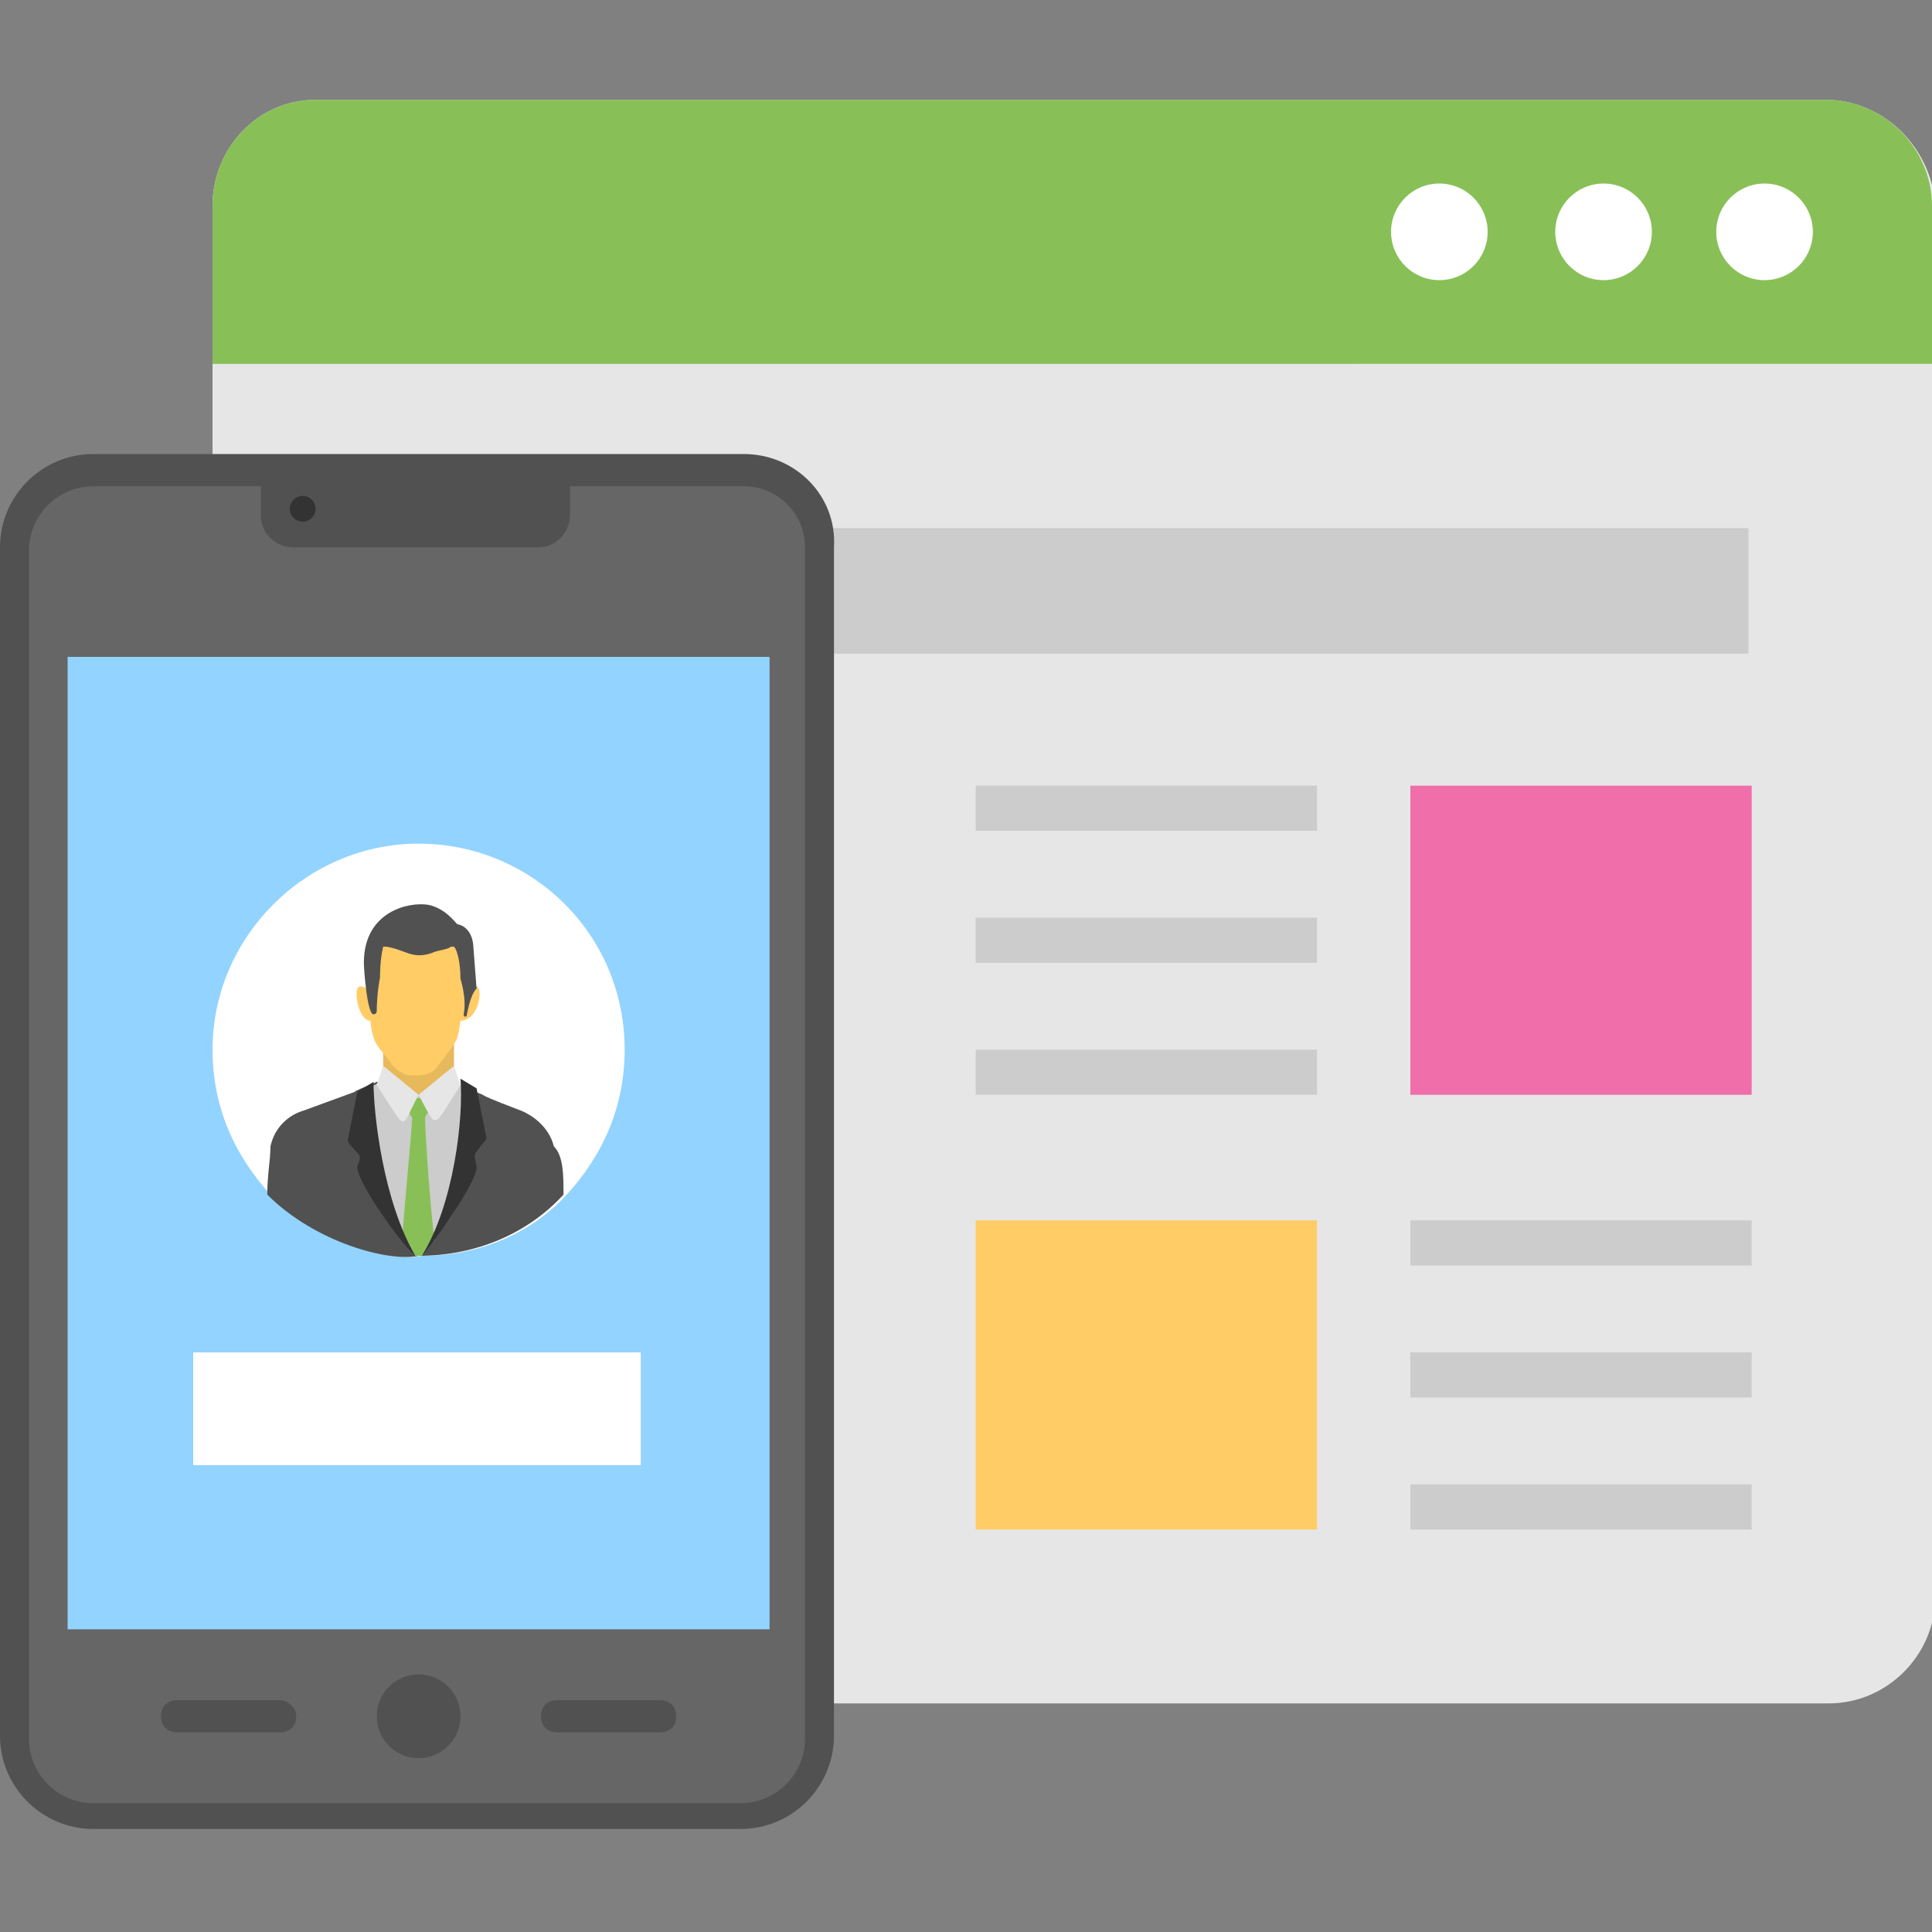
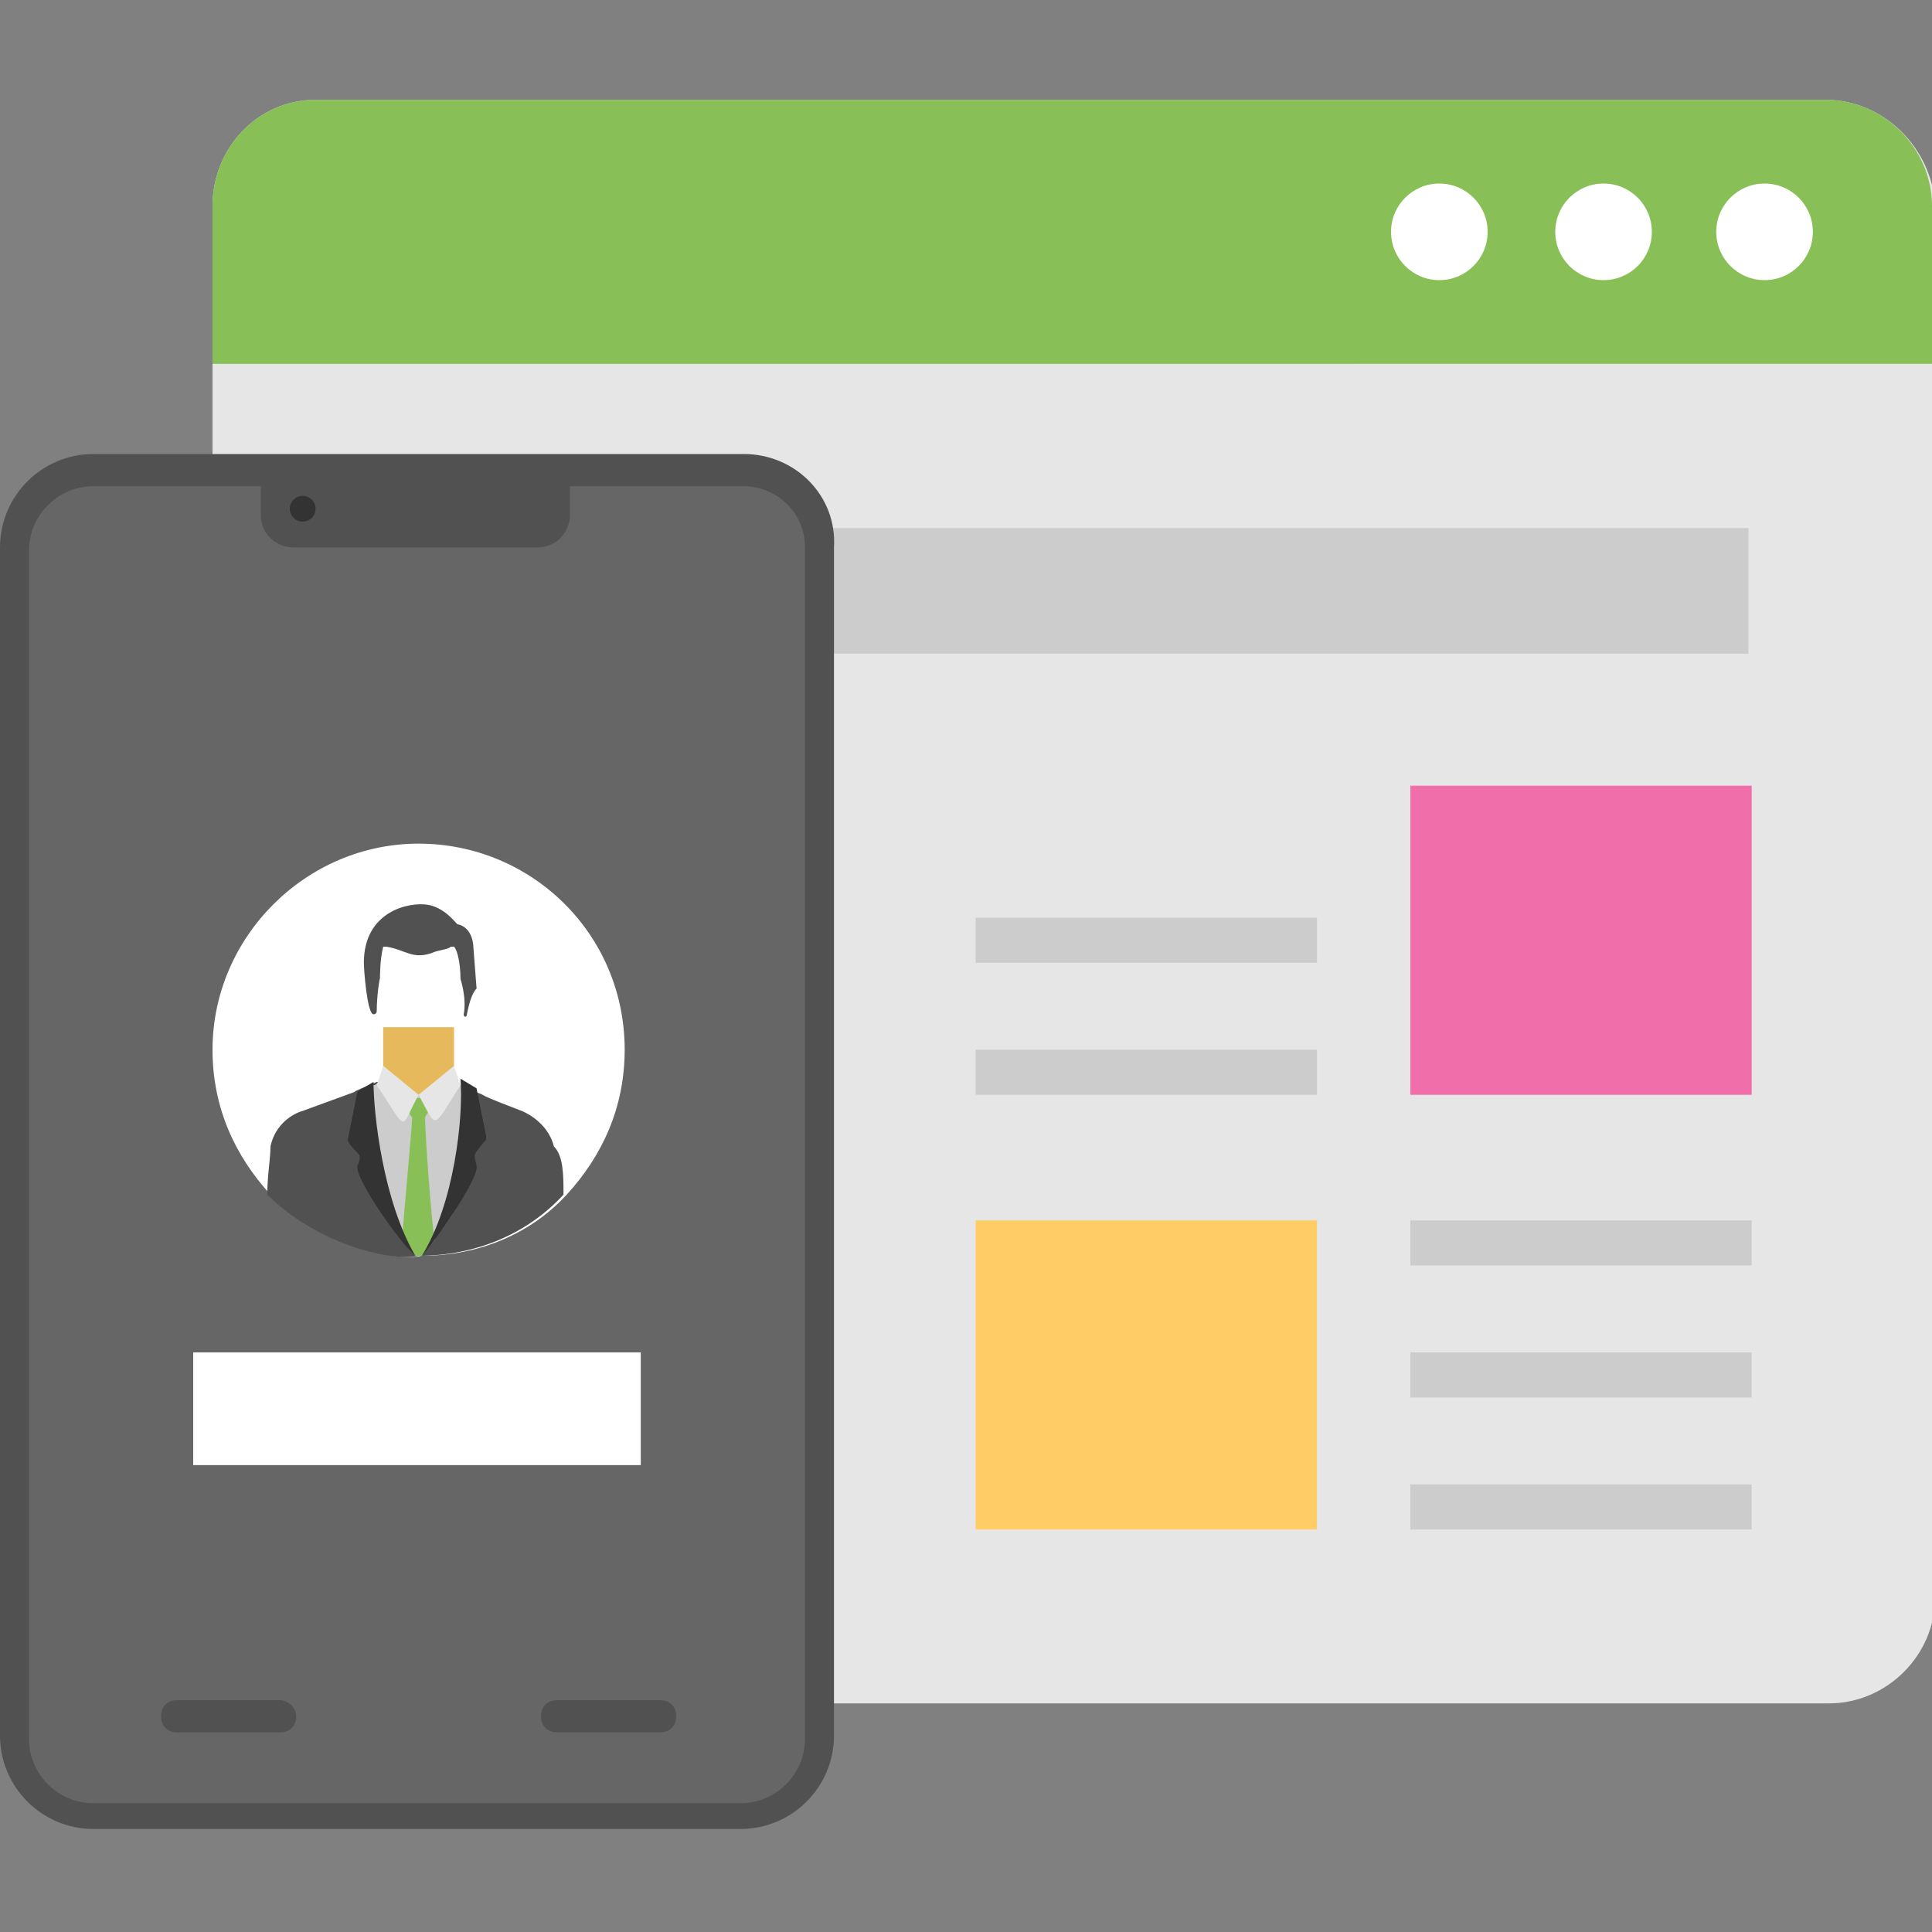
<svg xmlns="http://www.w3.org/2000/svg" version="1.1" id="Layer_1" x="0px" y="0px" width="60px" height="60px" viewBox="0 0 60 60" style="enable-background:new 0 0 60 60;" xml:space="preserve">
  <rect x="0" y="0" width="60" height="60" fill="#808080" stroke="none" />
  <style type="text/css">
	.st0{fill:#E6E6E6;}
	.st1{fill:#88C057;}
	.st2{fill:#FFFFFF;}
	.st3{fill:#CCCCCC;}
	.st4{fill:#F06EAA;}
	.st5{fill:#FFCC66;}
	.st6{fill:#515151;}
	.st7{fill:#666666;}
	.st8{fill:#92D3FF;}
	.st9{fill:#333333;}
	.st10{fill:#E7B95D;}
</style>
  <g id="XMLID_2326_">
    <g id="XMLID_2327_">
      <path id="XMLID_2328_" class="st0" d="M56.7,3.1H9.8C8,3.1,6.6,4.6,6.6,6.4v43.2c0,1.8,1.5,3.3,3.3,3.3h46.9    c1.8,0,3.3-1.5,3.3-3.3V6.4C60,4.6,58.5,3.1,56.7,3.1z" />
      <path id="XMLID_2329_" class="st1" d="M60,11.3V6.4c0-1.8-1.5-3.3-3.3-3.3H9.8C8,3.1,6.6,4.6,6.6,6.4v4.9L60,11.3L60,11.3z" />
      <g>
        <circle id="XMLID_2330_" class="st2" cx="44.7" cy="7.2" r="1.5" />
        <circle id="XMLID_2331_" class="st2" cx="54.8" cy="7.2" r="1.5" />
        <circle id="XMLID_2332_" class="st2" cx="49.8" cy="7.2" r="1.5" />
      </g>
    </g>
    <path class="st3" d="M12.3,16.4h42v3.9h-42V16.4z" />
    <path class="st4" d="M43.8,24.4h10.6V34H43.8V24.4z" />
    <g>
      <path class="st3" d="M43.8,37.9h10.6v1.4H43.8V37.9z" />
      <path class="st3" d="M43.8,42h10.6v1.4H43.8V42z" />
      <path class="st3" d="M43.8,46.1h10.6v1.4H43.8V46.1z" />
      <g id="XMLID_2333_">
-         <path class="st3" d="M30.3,24.4h10.6v1.4H30.3V24.4z" />
        <path class="st3" d="M30.3,28.5h10.6v1.4H30.3V28.5z" />
        <path class="st3" d="M30.3,32.6h10.6V34H30.3V32.6z" />
      </g>
    </g>
    <path class="st5" d="M30.3,37.9h10.6v9.6H30.3V37.9z" />
    <g id="XMLID_2334_">
      <path id="XMLID_2335_" class="st6" d="M23.1,14.1H2.9C1.3,14.1,0,15.4,0,17v36.9c0,1.6,1.3,2.9,2.9,2.9h20.1    c1.6,0,2.9-1.3,2.9-2.9V17C26,15.4,24.7,14.1,23.1,14.1L23.1,14.1z" />
      <path id="XMLID_2336_" class="st7" d="M23.1,15.1H2.9c-1.1,0-2,0.9-2,2v33.4v3.5c0,1.1,0.9,2,2,2h20.1c1.1,0,2-0.9,2-2v-3.5V17    C25,15.9,24.1,15.1,23.1,15.1L23.1,15.1z" />
-       <path id="XMLID_2337_" class="st8" d="M2.1,20.4h21.8v30.2H2.1L2.1,20.4z" />
      <path id="XMLID_2338_" class="st6" d="M8.1,14.6V16c0,0.6,0.5,1,1,1h7.6c0.6,0,1-0.5,1-1v-1.4H8.1z" />
      <circle id="XMLID_2339_" class="st9" cx="9.4" cy="15.8" r="0.4" />
      <g id="XMLID_2340_">
        <g id="XMLID_2341_">
-           <circle id="XMLID_2342_" class="st6" cx="13" cy="53.3" r="1.3" />
-         </g>
+           </g>
        <g id="XMLID_2343_">
          <path id="XMLID_2344_" class="st6" d="M20.5,52.8h-3.2c-0.3,0-0.5,0.2-0.5,0.5s0.2,0.5,0.5,0.5h3.2c0.3,0,0.5-0.2,0.5-0.5      S20.8,52.8,20.5,52.8z" />
          <path id="XMLID_2345_" class="st6" d="M8.7,52.8H5.5C5.2,52.8,5,53,5,53.3s0.2,0.5,0.5,0.5h3.2c0.3,0,0.5-0.2,0.5-0.5      S8.9,52.8,8.7,52.8z" />
        </g>
      </g>
    </g>
    <g id="XMLID_2346_">
      <path id="XMLID_2347_" class="st2" d="M19.4,32.6c0,1.8-0.7,3.3-1.8,4.5c-1.1,1.2-2.7,1.9-4.5,1.9c0,0,0,0,0,0    c-0.9,0.2-3.2-0.4-4.7-1.9c-1.1-1.2-1.8-2.7-1.8-4.5c0-3.5,2.9-6.4,6.4-6.4C16.5,26.2,19.4,29,19.4,32.6z" />
      <g id="XMLID_2348_">
        <g id="XMLID_2349_">
          <path id="XMLID_2350_" class="st6" d="M17.5,37.1c-1.1,1.2-2.7,1.9-4.5,1.9c0,0,0,0,0,0c-0.9,0.2-3.2-0.4-4.7-1.9      c0-0.6,0.1-1.1,0.1-1.5c0.2-0.9,1-1.1,1-1.1c3-1.1,0.6-0.2,2.3-0.9h2.2c2,0.7,0.2,0.1,2.3,0.9c0,0,0.8,0.3,1,1.1      C17.5,35.9,17.5,36.5,17.5,37.1z" />
          <path class="st10" d="M11.9,31.9h2.2v2.6h-2.2L11.9,31.9z" />
-           <path id="XMLID_2351_" class="st3" d="M14.7,35.7c-0.1,0.2-0.2,0.3-0.1,0.5c0.1,0.3,0,0.2-0.1,0.5c-0.3,0.7-0.2,0.7-0.8,1.5      c-0.1,0-0.1,0.1-0.2,0.3c-0.1,0.1-0.2,0.2-0.2,0.2c-0.1,0.1-0.1,0.1-0.2,0.3c0,0,0,0,0,0c0,0-0.2,0-0.2,0      c-0.1-0.1-0.1-0.1-0.2-0.2c-0.1-0.2-0.6-1.1-0.6-1.3c-0.1-0.2-0.1-0.4-0.3-0.5c-0.6-0.6-0.3-0.5-0.5-1.2c-0.4-1.3,0.1-0.6,0-2      l0.3-0.1v0c0.1,0,0.1-0.1,0.2-0.1L13,34l1.1-0.4c0.2,0.1,0.2,0.1,0.5,0.2c0,0,0.2,0.7,0.3,1.4C14.8,35.3,14.9,35.5,14.7,35.7      L14.7,35.7z" />
+           <path id="XMLID_2351_" class="st3" d="M14.7,35.7c-0.1,0.2-0.2,0.3-0.1,0.5c0.1,0.3,0,0.2-0.1,0.5c-0.3,0.7-0.2,0.7-0.8,1.5      c-0.1,0-0.1,0.1-0.2,0.3c-0.1,0.1-0.2,0.2-0.2,0.2c-0.1,0.1-0.1,0.1-0.2,0.3c0,0,0,0,0,0c0,0-0.2,0-0.2,0      c-0.1-0.1-0.1-0.1-0.2-0.2c-0.1-0.2-0.6-1.1-0.6-1.3c-0.1-0.2-0.1-0.4-0.3-0.5c-0.6-0.6-0.3-0.5-0.5-1.2c-0.4-1.3,0.1-0.6,0-2      l0.3-0.1v0c0.1,0,0.1-0.1,0.2-0.1L13,34l1.1-0.4c0.2,0.1,0.2,0.1,0.5,0.2c0,0,0.2,0.7,0.3,1.4C14.8,35.3,14.9,35.5,14.7,35.7      L14.7,35.7" />
          <path id="XMLID_2352_" class="st1" d="M13.5,38.5c0,0-0.4,0.5-0.4,0.5c0,0,0,0,0,0c0,0-0.2,0-0.2,0c0,0-0.4-0.6-0.4-0.6l0,0      c0-0.3,0.3-3.4,0.3-3.7c-0.1-0.1-0.1-0.2-0.2-0.3l0.2-0.3h0.4l0.2,0.3c-0.1,0.2-0.1,0.1-0.2,0.3C13.2,35.2,13.4,38,13.5,38.5      L13.5,38.5z" />
          <path id="XMLID_2353_" class="st0" d="M14.1,33.1L13,34l-1.1-0.9l-0.2,0.6c1,1.5,0.7,1.4,1.3,0.3c0.6,1.1,0.4,1.1,1.3-0.3      L14.1,33.1z" />
          <g>
            <path id="XMLID_2354_" class="st9" d="M12.9,39C12.9,39,12.9,39,12.9,39c-0.4-0.3-1.9-2.4-1.8-2.8c0.1-0.2,0.1-0.3,0-0.4       c-0.1-0.1-0.3-0.3-0.3-0.4l0.3-1.5c0,0,0.5-0.3,0.5-0.3C11.6,34.6,11.9,37.3,12.9,39z" />
            <path id="XMLID_2355_" class="st9" d="M14.8,36.2c0.1,0.4-1.4,2.5-1.7,2.8c0,0,0,0,0,0c0,0,0,0,0,0c1-1.6,1.3-4.3,1.2-5.5       c0,0,0.5,0.3,0.5,0.3l0.3,1.5c0,0.1,0,0.1-0.1,0.2C14.7,35.9,14.7,35.8,14.8,36.2L14.8,36.2z" />
          </g>
        </g>
        <g id="XMLID_2356_">
-           <path id="XMLID_2357_" class="st5" d="M14.5,30.8L14.5,30.8L14.5,30.8c-0.1,0,0-0.8,0.1-0.8c0,0-0.3-0.7-0.3-0.7      c0,0-0.4-0.1-0.4-0.1c-1,0.1-0.7,0.1-1.7,0c0,0-0.4,0.1-0.4,0.1c0,0-0.3,0.7-0.3,0.7s0.1,0.8,0.1,0.8l-0.1,0.1l0-0.1      c0,0-0.3-0.3-0.4-0.1c-0.1,0.3,0.1,1,0.4,1c0.1,0.8,0.2,0.7,0.7,1.4c0.2,0.2,0.4,0.3,0.6,0.3c0.1,0,0.1,0,0.2,0      c0.2,0,0.5-0.1,0.6-0.3c0.7-0.9,0.6-0.8,0.7-1.4C15,31.7,15.1,30.1,14.5,30.8z" />
-         </g>
+           </g>
      </g>
      <path id="XMLID_2358_" class="st6" d="M14.7,29.4c0,0,0-0.6-0.5-0.7c0,0,0,0,0,0c-0.1-0.1-0.4-0.5-0.9-0.6c-0.6-0.1-2,0.2-2,1.8    c0,0.2,0.1,1.6,0.3,1.6c0,0,0.1,0,0.1-0.1c0-0.5,0.1-1.1,0.1-1c0-0.1,0-0.6,0.1-1c0,0,0,0,0.1,0c0.6,0.1,0.8,0.4,1.4,0.2    c0.2-0.1,0.5-0.1,0.6-0.2c0,0,0.1,0,0.1,0c0.1,0.1,0.2,0.5,0.2,1c0,0,0.2,0.6,0.1,1.1c0,0.1,0.1,0.1,0.1,0    c0.1-0.5,0.2-0.7,0.3-0.8L14.7,29.4z" />
    </g>
    <path id="XMLID_2359_" class="st2" d="M6,42h13.9v3.5H6L6,42z" />
  </g>
</svg>